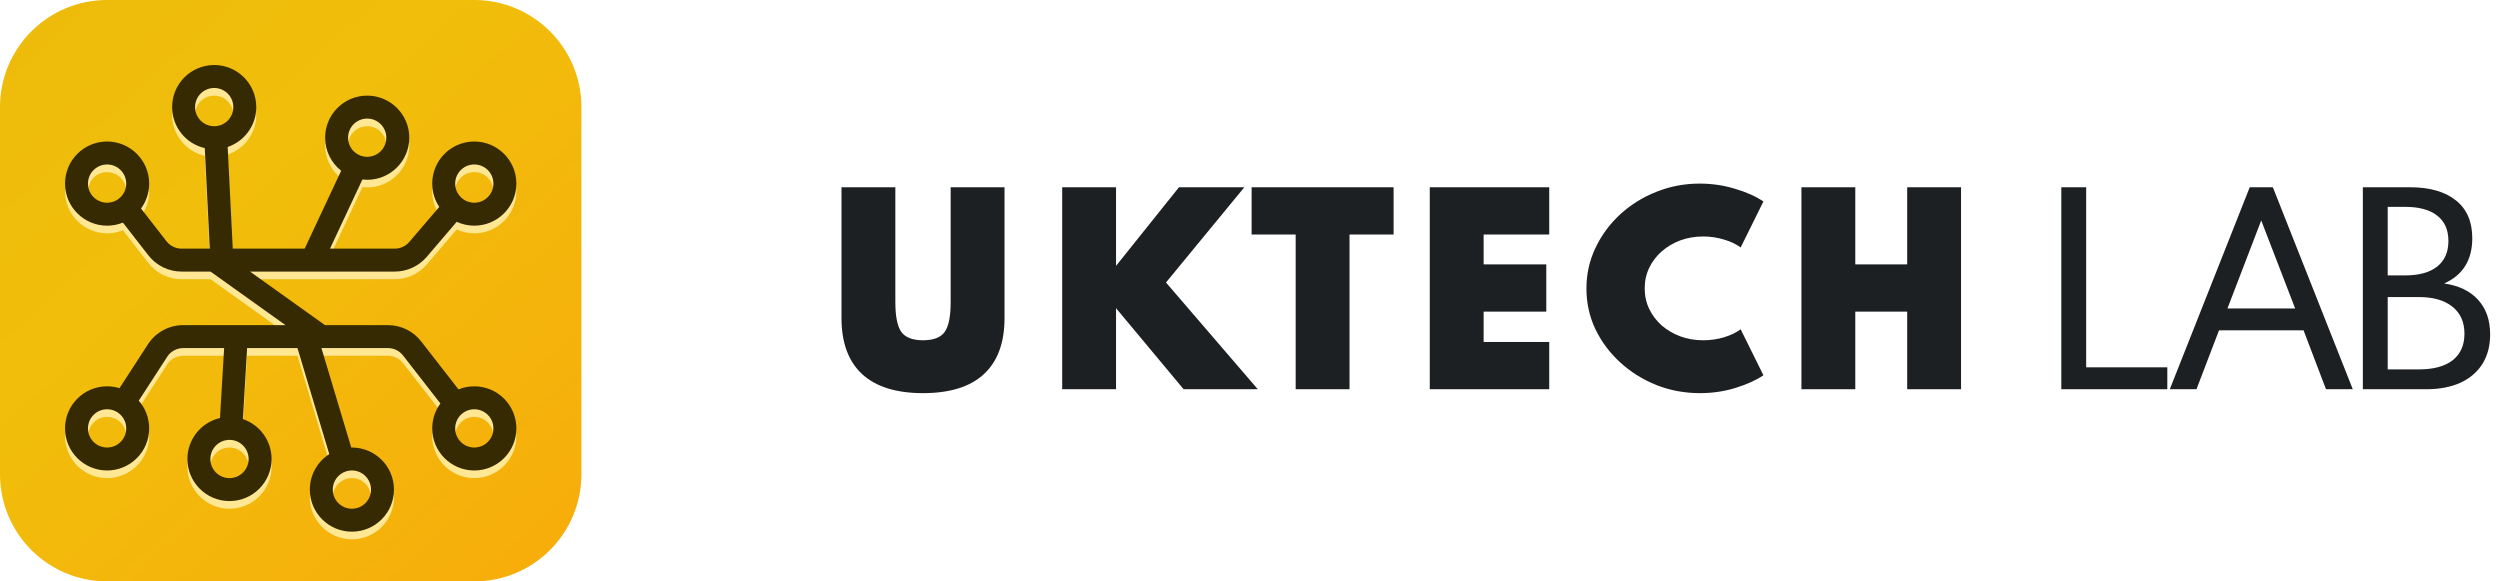
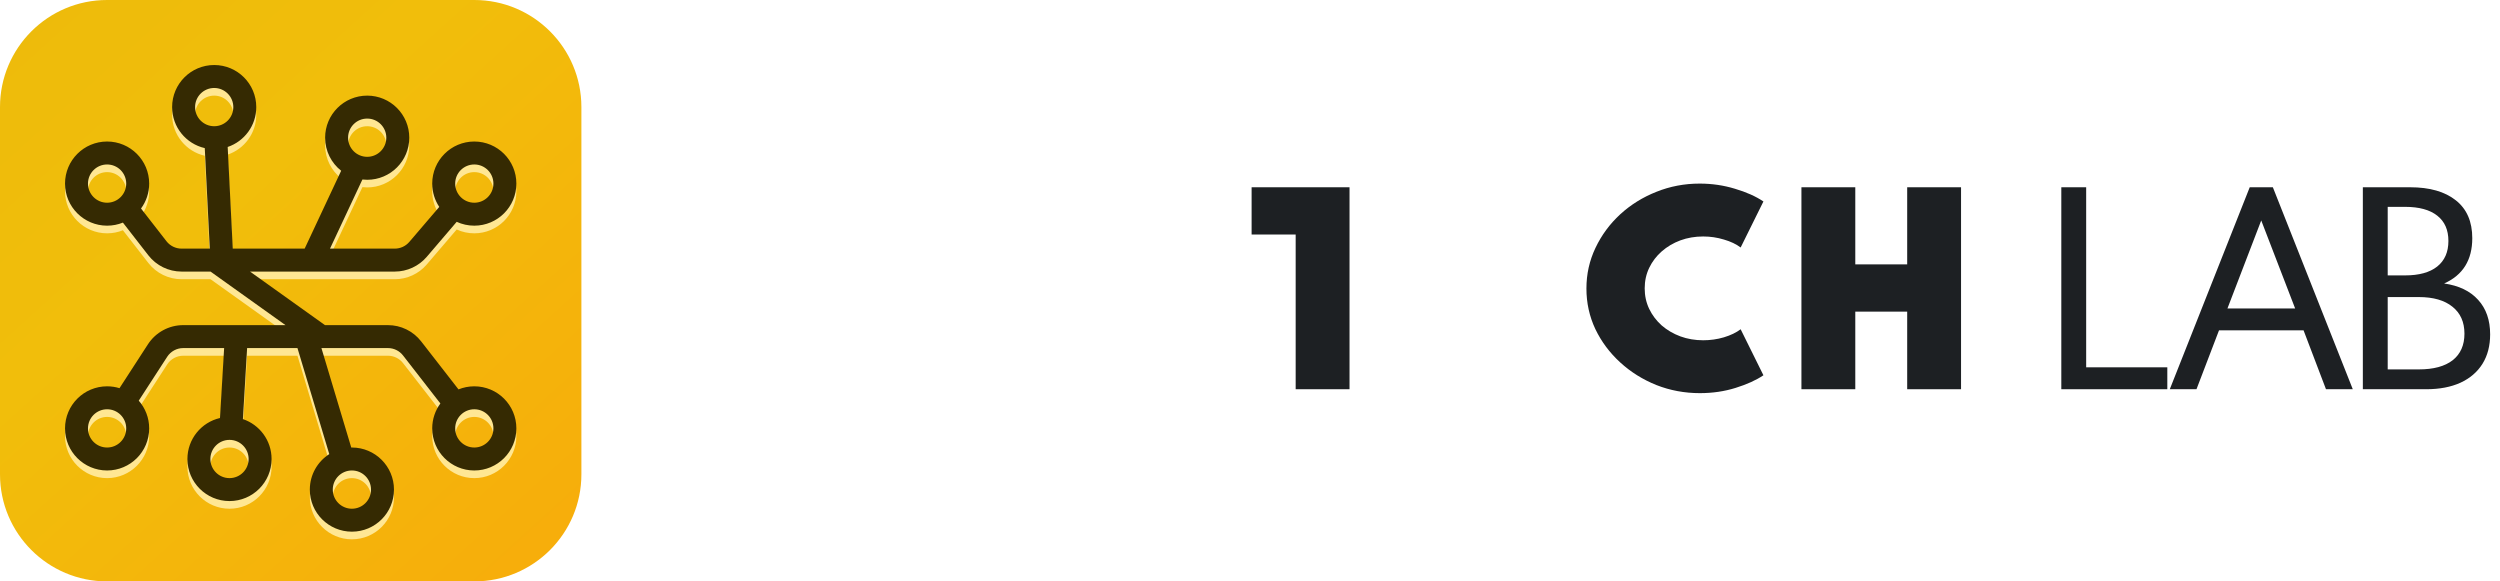
<svg xmlns="http://www.w3.org/2000/svg" width="258" height="60" viewBox="0 0 258 60" fill="none">
  <path d="M0 11.053C0 4.948 4.948 0 11.053 0H48.947C55.052 0 60 4.948 60 11.053V48.947C60 55.052 55.052 60 48.947 60H11.053C4.948 60 0 55.052 0 48.947V11.053Z" fill="url(#paint0_linear_2090_4032)" />
  <path fill-rule="evenodd" clip-rule="evenodd" d="M34.342 51.316C34.342 52.406 35.226 53.289 36.316 53.289C37.406 53.289 38.289 52.406 38.289 51.316C38.289 50.226 37.406 49.342 36.316 49.342C35.226 49.342 34.342 50.226 34.342 51.316ZM36.316 55.658C33.918 55.658 31.974 53.714 31.974 51.316C31.974 49.777 32.774 48.425 33.981 47.654L30.698 36.71H25.502L25.068 44.041C26.788 44.618 28.026 46.244 28.026 48.158C28.026 50.556 26.082 52.5 23.684 52.5C21.286 52.5 19.342 50.556 19.342 48.158C19.342 46.098 20.777 44.373 22.702 43.927L23.13 36.71H18.909C18.24 36.71 17.617 37.049 17.253 37.611L14.318 42.138C14.989 42.903 15.395 43.904 15.395 45C15.395 47.398 13.451 49.342 11.053 49.342C8.655 49.342 6.711 47.398 6.711 45C6.711 42.602 8.655 40.658 11.053 40.658C11.498 40.658 11.927 40.725 12.332 40.849L15.266 36.322C16.066 35.087 17.438 34.342 18.909 34.342H29.462L21.726 28.816H18.738C17.398 28.816 16.133 28.197 15.31 27.14L12.684 23.762C12.18 23.966 11.629 24.079 11.053 24.079C8.655 24.079 6.711 22.135 6.711 19.737C6.711 17.339 8.655 15.395 11.053 15.395C13.451 15.395 15.395 17.339 15.395 19.737C15.395 20.699 15.082 21.588 14.552 22.307L17.18 25.686C17.554 26.166 18.129 26.448 18.738 26.448H21.65L21.131 16.075C19.202 15.633 17.763 13.905 17.763 11.842C17.763 9.444 19.707 7.5 22.105 7.5C24.503 7.5 26.447 9.444 26.447 11.842C26.447 13.753 25.212 15.376 23.497 15.956L24.022 26.448H31.441L35.208 18.411C34.2 17.616 33.553 16.384 33.553 15C33.553 12.602 35.497 10.658 37.895 10.658C40.293 10.658 42.237 12.602 42.237 15C42.237 17.398 40.293 19.342 37.895 19.342C37.727 19.342 37.562 19.333 37.4 19.314L34.056 26.448H40.739C41.316 26.448 41.864 26.195 42.239 25.757L45.332 22.142C44.873 21.453 44.605 20.626 44.605 19.737C44.605 17.339 46.549 15.395 48.947 15.395C51.346 15.395 53.289 17.339 53.289 19.737C53.289 22.135 51.346 24.079 48.947 24.079C48.299 24.079 47.684 23.937 47.131 23.682L44.039 27.297C43.214 28.261 42.008 28.816 40.739 28.816H25.801L33.537 34.342H40.034C41.374 34.342 42.639 34.961 43.462 36.018L47.317 40.974C47.82 40.77 48.371 40.658 48.947 40.658C51.346 40.658 53.289 42.602 53.289 45C53.289 47.398 51.346 49.342 48.947 49.342C46.549 49.342 44.605 47.398 44.605 45C44.605 44.038 44.918 43.149 45.448 42.429L41.592 37.472C41.218 36.992 40.644 36.71 40.034 36.71H33.17L36.25 46.974C36.272 46.974 36.294 46.974 36.316 46.974C38.714 46.974 40.658 48.918 40.658 51.316C40.658 53.714 38.714 55.658 36.316 55.658ZM23.684 50.132C22.594 50.132 21.71 49.248 21.71 48.158C21.71 47.068 22.594 46.184 23.684 46.184C24.774 46.184 25.658 47.068 25.658 48.158C25.658 49.248 24.774 50.132 23.684 50.132ZM9.079 45C9.079 46.09 9.963 46.974 11.053 46.974C12.143 46.974 13.026 46.09 13.026 45C13.026 43.91 12.143 43.026 11.053 43.026C9.963 43.026 9.079 43.91 9.079 45ZM11.053 17.763C9.963 17.763 9.079 18.647 9.079 19.737C9.079 20.827 9.963 21.71 11.053 21.71C12.143 21.71 13.026 20.827 13.026 19.737C13.026 18.647 12.143 17.763 11.053 17.763ZM22.105 9.868C21.015 9.868 20.132 10.752 20.132 11.842C20.132 12.932 21.015 13.816 22.105 13.816C23.195 13.816 24.079 12.932 24.079 11.842C24.079 10.752 23.195 9.868 22.105 9.868ZM35.921 15C35.921 13.91 36.805 13.026 37.895 13.026C38.985 13.026 39.868 13.91 39.868 15C39.868 16.09 38.985 16.974 37.895 16.974C36.805 16.974 35.921 16.09 35.921 15ZM48.947 17.763C47.857 17.763 46.974 18.647 46.974 19.737C46.974 20.827 47.857 21.71 48.947 21.71C50.038 21.71 50.921 20.827 50.921 19.737C50.921 18.647 50.038 17.763 48.947 17.763ZM48.947 46.974C47.857 46.974 46.974 46.09 46.974 45C46.974 43.91 47.857 43.026 48.947 43.026C50.038 43.026 50.921 43.91 50.921 45C50.921 46.09 50.038 46.974 48.947 46.974Z" fill="#FFE793" />
  <path fill-rule="evenodd" clip-rule="evenodd" d="M34.342 50.526C34.342 51.616 35.226 52.5 36.316 52.5C37.406 52.5 38.289 51.616 38.289 50.526C38.289 49.436 37.406 48.553 36.316 48.553C35.226 48.553 34.342 49.436 34.342 50.526ZM36.316 54.868C33.918 54.868 31.974 52.924 31.974 50.526C31.974 48.988 32.774 47.636 33.981 46.864L30.698 35.921H25.502L25.068 43.251C26.788 43.829 28.026 45.454 28.026 47.368C28.026 49.766 26.082 51.71 23.684 51.71C21.286 51.71 19.342 49.766 19.342 47.368C19.342 45.308 20.777 43.583 22.702 43.138L23.13 35.921H18.91C18.241 35.921 17.617 36.26 17.253 36.821L14.319 41.349C14.989 42.113 15.395 43.114 15.395 44.21C15.395 46.609 13.451 48.553 11.053 48.553C8.655 48.553 6.711 46.609 6.711 44.21C6.711 41.812 8.655 39.868 11.053 39.868C11.498 39.868 11.927 39.935 12.332 40.06L15.266 35.533C16.066 34.298 17.438 33.553 18.91 33.553H29.462L21.726 28.027H18.738C17.398 28.027 16.133 27.408 15.311 26.35L12.684 22.973C12.18 23.177 11.63 23.289 11.053 23.289C8.655 23.289 6.711 21.345 6.711 18.947C6.711 16.549 8.655 14.605 11.053 14.605C13.451 14.605 15.395 16.549 15.395 18.947C15.395 19.909 15.082 20.798 14.553 21.518L17.18 24.896C17.554 25.377 18.129 25.658 18.738 25.658H21.65L21.132 15.285C19.202 14.843 17.763 13.116 17.763 11.053C17.763 8.654 19.707 6.71 22.105 6.71C24.503 6.71 26.447 8.654 26.447 11.053C26.447 12.964 25.213 14.587 23.497 15.167L24.022 25.658H31.441L35.208 17.622C34.2 16.826 33.553 15.594 33.553 14.21C33.553 11.812 35.497 9.868 37.895 9.868C40.293 9.868 42.237 11.812 42.237 14.21C42.237 16.609 40.293 18.553 37.895 18.553C37.727 18.553 37.562 18.543 37.4 18.525L34.056 25.658H40.739C41.316 25.658 41.864 25.406 42.239 24.968L45.332 21.353C44.873 20.664 44.605 19.837 44.605 18.947C44.605 16.549 46.549 14.605 48.947 14.605C51.346 14.605 53.289 16.549 53.289 18.947C53.289 21.345 51.346 23.289 48.947 23.289C48.299 23.289 47.684 23.147 47.131 22.892L44.039 26.507C43.214 27.471 42.008 28.027 40.739 28.027H25.801L33.537 33.553H40.035C41.375 33.553 42.639 34.171 43.462 35.229L47.317 40.185C47.82 39.981 48.371 39.868 48.947 39.868C51.346 39.868 53.289 41.812 53.289 44.21C53.289 46.609 51.346 48.553 48.947 48.553C46.549 48.553 44.605 46.609 44.605 44.21C44.605 43.248 44.918 42.359 45.448 41.64L41.593 36.683C41.219 36.202 40.644 35.921 40.035 35.921H33.171L36.25 46.185C36.272 46.184 36.294 46.184 36.316 46.184C38.714 46.184 40.658 48.128 40.658 50.526C40.658 52.924 38.714 54.868 36.316 54.868ZM23.684 49.342C22.594 49.342 21.71 48.458 21.71 47.368C21.71 46.278 22.594 45.395 23.684 45.395C24.774 45.395 25.658 46.278 25.658 47.368C25.658 48.458 24.774 49.342 23.684 49.342ZM9.079 44.21C9.079 45.301 9.963 46.184 11.053 46.184C12.143 46.184 13.026 45.301 13.026 44.21C13.026 43.12 12.143 42.237 11.053 42.237C9.963 42.237 9.079 43.12 9.079 44.21ZM11.053 16.974C9.963 16.974 9.079 17.857 9.079 18.947C9.079 20.037 9.963 20.921 11.053 20.921C12.143 20.921 13.026 20.037 13.026 18.947C13.026 17.857 12.143 16.974 11.053 16.974ZM22.105 9.079C21.015 9.079 20.132 9.963 20.132 11.053C20.132 12.143 21.015 13.026 22.105 13.026C23.195 13.026 24.079 12.143 24.079 11.053C24.079 9.963 23.195 9.079 22.105 9.079ZM35.921 14.21C35.921 13.12 36.805 12.237 37.895 12.237C38.985 12.237 39.868 13.12 39.868 14.21C39.868 15.3 38.985 16.184 37.895 16.184C36.805 16.184 35.921 15.3 35.921 14.21ZM48.947 16.974C47.857 16.974 46.974 17.857 46.974 18.947C46.974 20.037 47.857 20.921 48.947 20.921C50.038 20.921 50.921 20.037 50.921 18.947C50.921 17.857 50.038 16.974 48.947 16.974ZM48.947 46.184C47.857 46.184 46.974 45.301 46.974 44.21C46.974 43.12 47.857 42.237 48.947 42.237C50.038 42.237 50.921 43.12 50.921 44.21C50.921 45.301 50.038 46.184 48.947 46.184Z" fill="#352A02" />
-   <path d="M95.255 40.572C92.493 40.572 90.4 39.92 88.977 38.615C87.554 37.301 86.842 35.368 86.842 32.817V19.326H92.4V31.149C92.4 32.648 92.606 33.684 93.019 34.257C93.431 34.829 94.177 35.116 95.255 35.116C96.333 35.116 97.078 34.829 97.49 34.257C97.903 33.684 98.109 32.648 98.109 31.149V19.326H103.667V32.817C103.667 35.368 102.956 37.301 101.533 38.615C100.118 39.92 98.025 40.572 95.255 40.572Z" fill="#1D2023" />
-   <path d="M109.618 40.168V19.326H115.176V27.436L121.669 19.326H128.414L120.33 29.154L129.804 40.168H122.149L115.176 31.806V40.168H109.618Z" fill="#1D2023" />
-   <path d="M133.713 40.168V24.202H129.166V19.326H143.819V24.202H139.271V40.168H133.713Z" fill="#1D2023" />
-   <path d="M147.553 40.168V19.326H159.881V24.202H153.111V27.284H159.578V32.16H153.111V35.292H159.881V40.168H147.553Z" fill="#1D2023" />
+   <path d="M133.713 40.168V24.202H129.166V19.326H143.819H139.271V40.168H133.713Z" fill="#1D2023" />
  <path d="M175.429 40.572C173.855 40.572 172.359 40.295 170.945 39.739C169.539 39.175 168.292 38.396 167.206 37.402C166.119 36.408 165.265 35.263 164.642 33.966C164.027 32.661 163.719 31.263 163.719 29.773C163.719 28.282 164.032 26.884 164.654 25.579C165.278 24.265 166.129 23.111 167.206 22.118C168.292 21.124 169.539 20.349 170.945 19.794C172.352 19.229 173.837 18.947 175.404 18.947C176.667 18.947 177.879 19.124 179.042 19.478C180.213 19.823 181.194 20.261 181.985 20.791L179.635 25.541C179.18 25.196 178.604 24.922 177.905 24.72C177.215 24.509 176.503 24.404 175.77 24.404C174.928 24.404 174.14 24.539 173.408 24.808C172.685 25.078 172.044 25.457 171.488 25.945C170.942 26.425 170.512 26.989 170.199 27.638C169.888 28.286 169.732 28.994 169.732 29.76C169.732 30.526 169.888 31.233 170.199 31.882C170.512 32.531 170.942 33.099 171.488 33.587C172.044 34.067 172.685 34.442 173.408 34.712C174.14 34.981 174.928 35.116 175.77 35.116C176.503 35.116 177.215 35.015 177.905 34.812C178.604 34.602 179.18 34.324 179.635 33.979L181.985 38.728C181.236 39.234 180.279 39.667 179.117 40.029C177.965 40.391 176.735 40.572 175.429 40.572Z" fill="#1D2023" />
  <path d="M185.908 40.168V19.326H191.466V27.284H196.822V19.326H202.38V40.168H196.822V32.16H191.466V40.168H185.908Z" fill="#1D2023" />
  <path d="M212.728 40.168V19.326H215.293V37.907H223.667V40.168H212.728Z" fill="#1D2023" />
  <path d="M223.923 40.168L232.172 19.326H234.559L242.807 40.168H240.041L237.729 34.093H229.001L226.677 40.168H223.923ZM229.873 31.831H236.858L233.359 22.749L229.873 31.831Z" fill="#1D2023" />
  <path d="M243.846 40.168V19.326H248.722C250.743 19.326 252.317 19.777 253.446 20.678C254.574 21.57 255.139 22.871 255.139 24.581C255.139 26.838 254.169 28.396 252.234 29.255C253.757 29.474 254.927 30.038 255.745 30.947C256.569 31.848 256.983 33.036 256.983 34.509C256.983 35.688 256.718 36.703 256.187 37.553C255.657 38.396 254.899 39.044 253.914 39.499C252.928 39.945 251.754 40.168 250.389 40.168H243.846ZM246.411 28.421H248.204C249.644 28.421 250.746 28.118 251.514 27.511C252.287 26.897 252.676 26.017 252.676 24.871C252.676 23.726 252.292 22.855 251.526 22.257C250.759 21.65 249.652 21.347 248.204 21.347H246.411V28.421ZM246.411 38.122H249.619C251.143 38.122 252.309 37.806 253.118 37.175C253.926 36.535 254.331 35.621 254.331 34.434C254.331 33.238 253.917 32.311 253.093 31.655C252.275 30.989 251.117 30.657 249.619 30.657H246.411V38.122Z" fill="#1D2023" />
  <defs>
    <linearGradient id="paint0_linear_2090_4032" x1="1.579" y1="0.789" x2="55.263" y2="60" gradientUnits="userSpaceOnUse">
      <stop stop-color="#EDBB0B" />
      <stop offset="0.37" stop-color="#F1BE0B" />
      <stop offset="1" stop-color="#F7AD0B" />
    </linearGradient>
  </defs>
</svg>